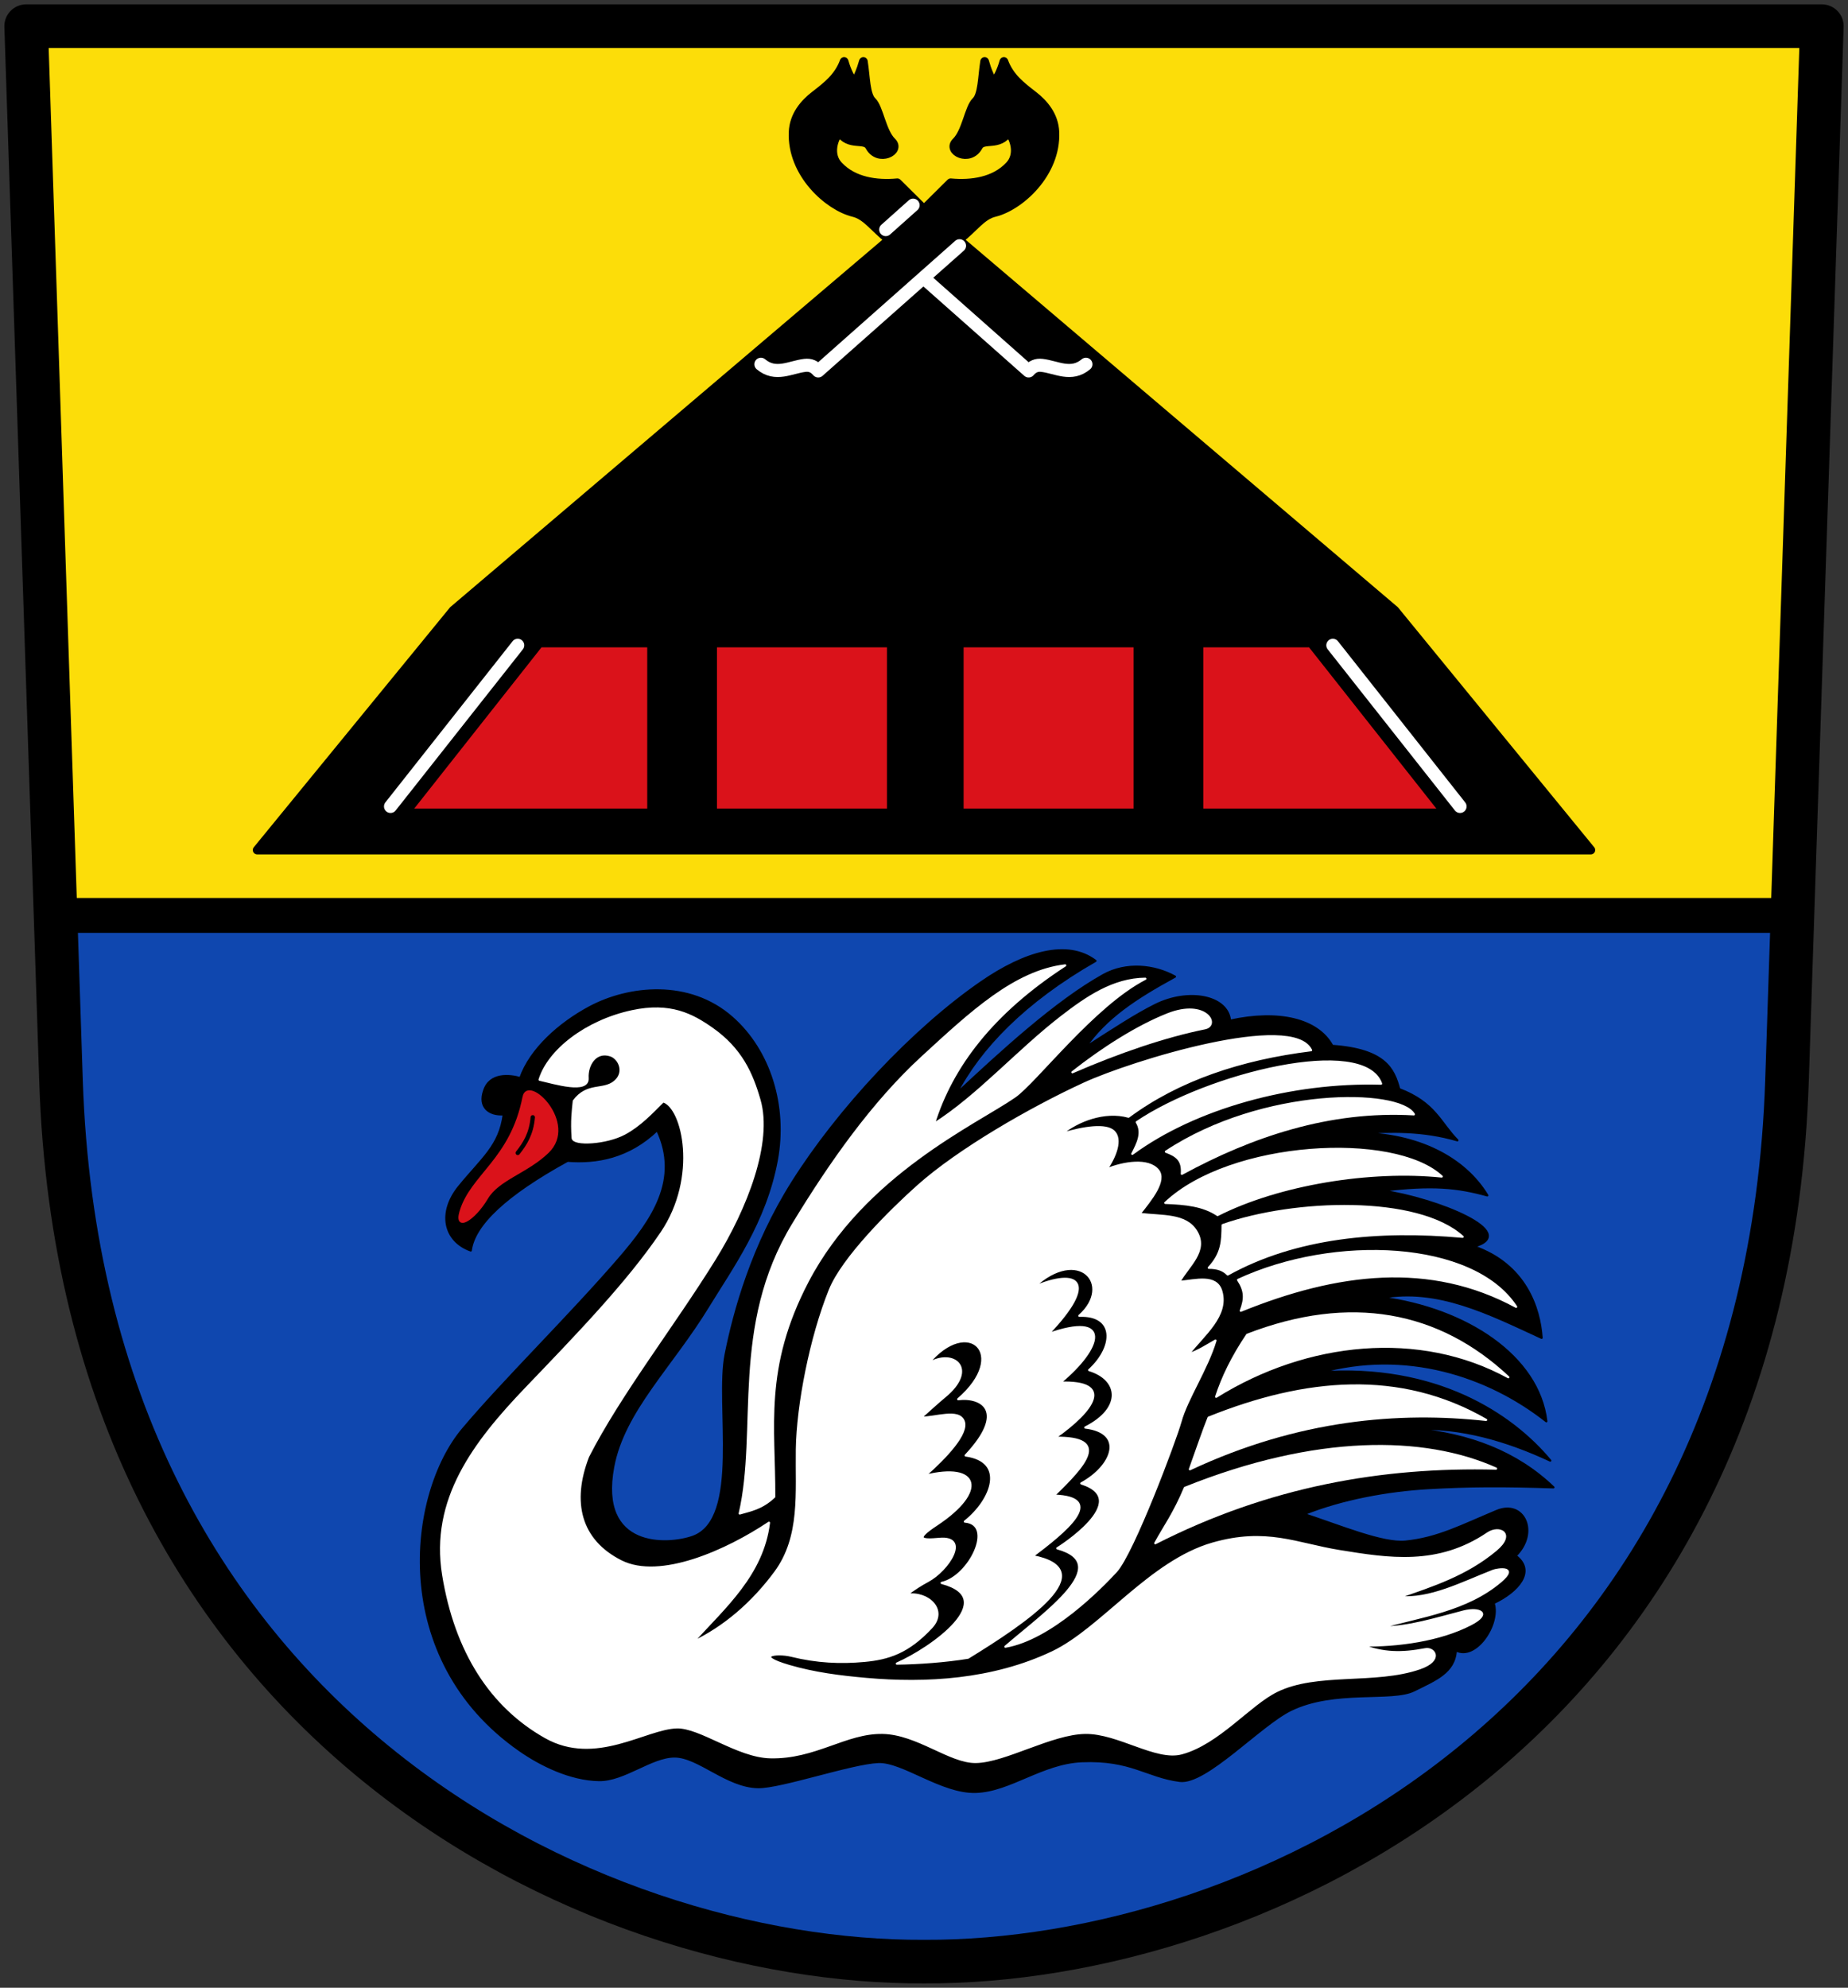
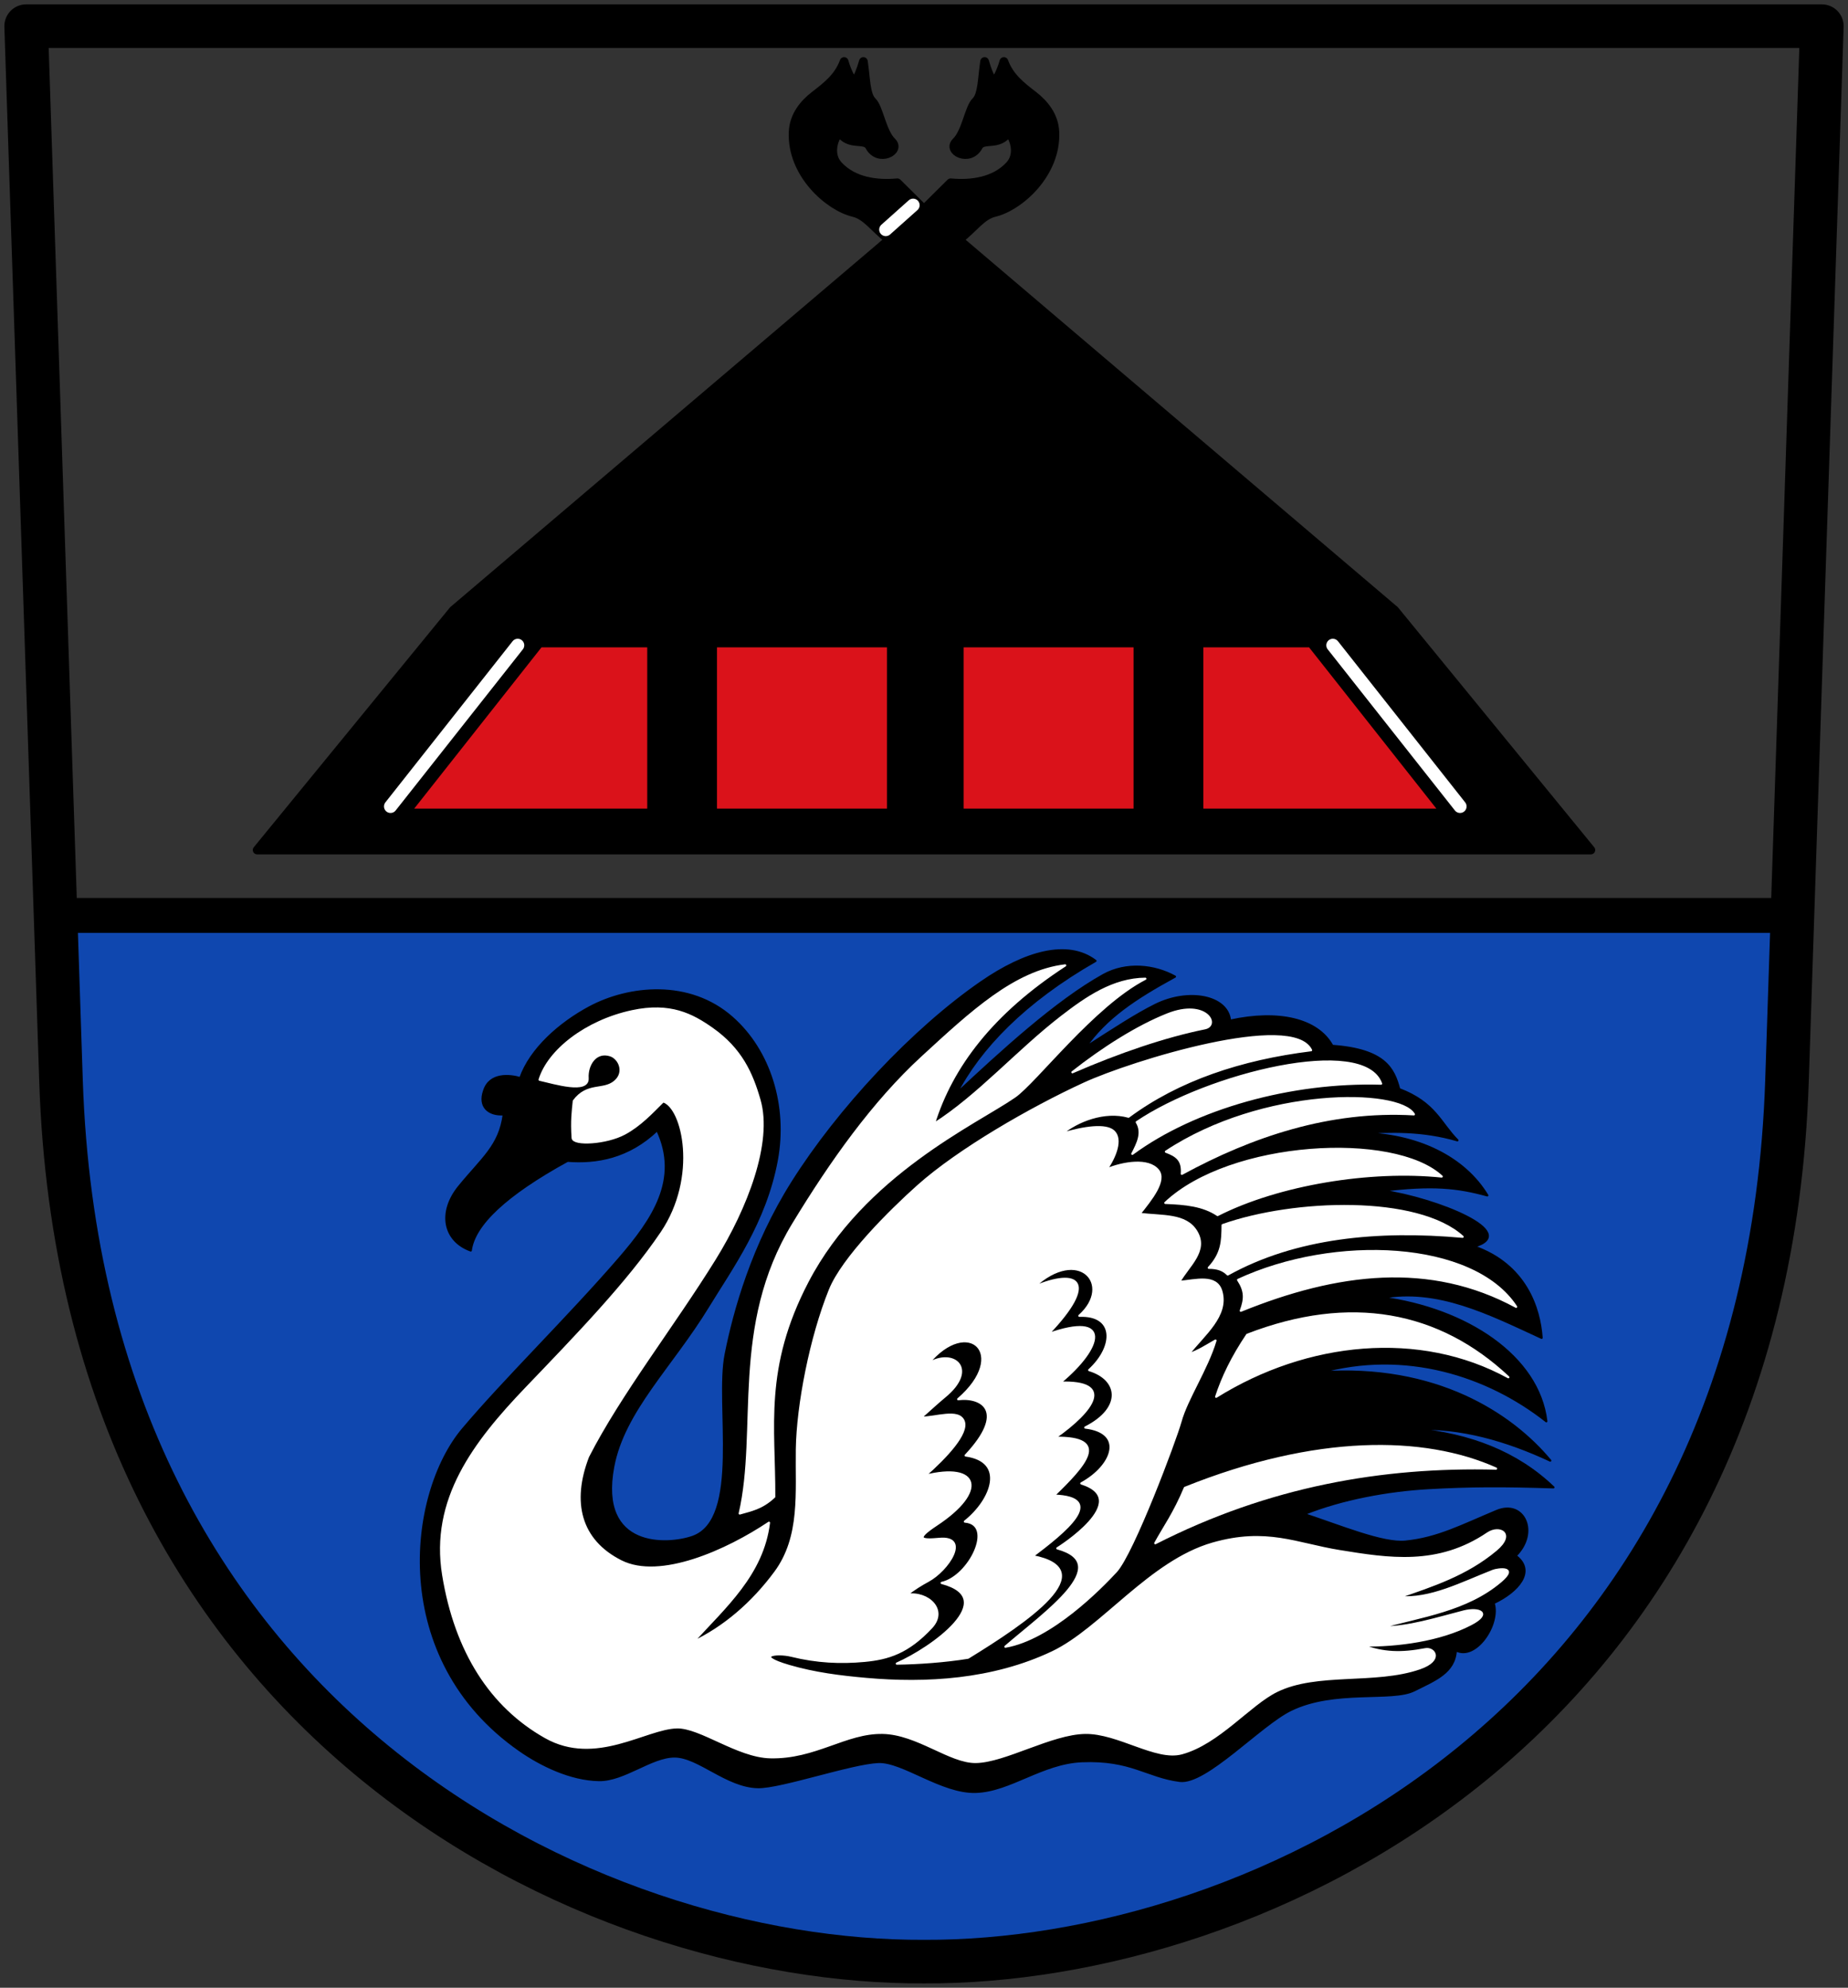
<svg xmlns="http://www.w3.org/2000/svg" height="456" width="424">
  <rect width="100%" height="100%" fill="#333333" stroke="none" />
-   <path d="M9.5 8l5 200h395l5-200z" fill="#fcdd09" fill-rule="evenodd" />
  <path d="M14.5 213h395c8.043 136.87-74.698 236.217-197.134 236C89.931 448.78 5.59 343.553 14.5 213z" fill="#0f47af" fill-rule="evenodd" />
  <path d="M108.01 286.864c.795-5.916 7.932-12.738 22.205-20.58 6.619.505 13.96-.71 20.58-7.04 5.3 11.316-.945 20.49-8.736 29.504-11.574 13.391-26.306 27.765-35.854 39.095-12.572 14.919-17.014 52.699 12.998 73.653 4.864 3.396 11.68 6.754 18.232 6.86 5.747.092 12.014-5.426 17.33-5.416 5.504.01 11.969 6.91 19.136 7.04 5.223.095 21.43-5.53 27.62-5.776 5.623-.225 14.56 7.107 22.384 6.86 7.874-.25 15.185-6.675 24.371-7.041 11.28-.45 14.817 3.527 22.385 4.513 5.975.778 18.395-12.779 25.453-16.247 10.043-4.934 23.264-1.97 28.342-4.513 4.809-2.407 9.28-4.07 9.568-9.207 4.522 2.436 10.208-5.945 8.665-10.83 5.578-2.61 9.741-7.321 5.055-10.832 5.415-5.356 1.904-12.89-4.333-10.29-7.97 3.322-13.532 6.307-20.94 7.04-5.187.514-14.81-3.521-23.288-6.318 8.727-3.536 19.327-5.432 28.523-5.957 9.416-.538 17.152-.561 28.703-.18-8.493-8.124-19.254-12.144-31.772-13.36 10.29-.562 21.12 2.565 31.05 7.222-8.886-10.685-26.266-22.116-52.893-20.219 19.625-5.512 38.595.626 51.99 11.193-1.778-14.984-18.477-25.785-37.73-28.342 12.775-2.378 24.52 3.596 36.647 9.206-.468-6.83-3.67-16.795-15.525-20.94 10.84-3.113-8.397-10.969-21.121-12.817 11.642-1.429 17.37-.803 24.19 1.083-5.23-8.642-15.933-14.137-29.606-14.262 7.402-.537 14.869-.69 22.746 1.625-3.965-4.009-5.085-8.587-13.359-11.734-1.232-4.66-3.235-9.052-15.344-9.928-3.39-6.177-12.38-8.2-23.468-5.777-.54-5.727-9.553-7.395-17.15-3.61-4.48 2.232-9.297 5.404-16.066 9.748 4.712-6.8 11.439-11.253 20.58-16.247-4.694-2.59-11.124-3.313-16.428-.361-10.818 6.02-23.397 17.583-33.758 27.258 5.303-10.394 15.647-21.187 31.953-30.508-6.418-4.862-16.19-2.011-26.176 4.874-15.748 10.859-32.806 29.175-43.325 45.853-9.212 14.604-13.352 29.55-15.344 39.534-2.29 11.474 3.71 37.91-7.582 41.881-5.705 2.007-21.783 2.926-18.233-16.066 2.4-12.84 13.415-23.056 21.766-36.753 5.261-8.629 13.179-19.42 15.782-33.65 2.269-12.398-1.64-25.066-10.29-32.675-9.826-8.646-23.658-7.172-32.674-2.347-6.779 3.628-13.534 9.542-15.886 16.247-2.395-.706-7.01-1.204-8.304 2.888-1.273 3.63.973 5.636 4.513 5.416-.957 7.287-4.988 10.086-10.29 16.608-4.744 5.836-3.513 12.387 2.708 14.622z" fill-rule="evenodd" stroke="#000" stroke-width=".5" stroke-linecap="round" stroke-linejoin="round" />
-   <path d="M120.136 251.65c-2.827 14.422-11.996 17.938-14.463 26.298-1.338 4.53 3.104 1.9 6.054-3.082 2.596-4.386 9.187-5.946 13.975-10.58 6.8-6.584-4.573-17.699-5.566-12.636z" fill="#da121a" fill-rule="evenodd" stroke="#da121a" stroke-width=".5" />
  <path d="M131.659 252.565c-.239 2.308-.54 4.542-.271 8.485.114 1.678 7.683 1.276 11.914-.993 3.567-1.912 6.257-4.835 8.846-7.402 4.604 1.363 8.284 17.364-.361 30.148-7.845 11.6-19.737 23.842-31.05 35.653-12 12.53-21.874 25.532-19.045 42.874 2.873 17.605 11 30.159 23.468 37.187 11.517 6.493 22.965-2.1 30.147-2.256 5.41-.118 13.902 6.678 21.392 6.86 10.387.25 17.322-5.758 25.815-5.597 7.965.151 15.433 6.773 21.391 6.68 6.69-.106 17.348-6.577 25.093-6.68 7.584-.1 16.233 6.284 22.114 4.694 8.433-2.28 15.567-11.203 21.753-14.261 9.303-4.6 22.598-1.696 32.855-5.236 5.425-1.872 3.396-4.782 1.31-4.383-5.505 1.054-9.629.95-14.398-.852 8.093.106 17.732-1.195 24.822-4.874 4.929-2.557 1.934-3.84-1.625-2.93-6.141 1.57-12.817 3.738-18.955 3.652 9.21-2.598 19.58-3.891 27.44-10.56 4.219-3.58-.809-2.793-1.715-2.437-7.408 2.905-14.382 6.622-21.573 6.047 7.492-2.618 15.349-5.087 22.205-10.831 4.442-3.723.829-5.638-1.896-3.791-11.424 7.745-22.777 5.883-34.028 4.062-9.878-1.6-16.723-5.245-29.064-1.715-14.341 4.102-25.512 19.568-36.737 24.912-13.725 6.534-29.12 7.353-42.783 6.137-5.898-.524-11.794-1.253-17.691-2.978-8.252-2.415-2.868-3.187.541-2.347 5.853 1.442 11.274 1.687 16.789 1.173 5.42-.504 9.952-1.88 15.344-7.672 3.697-3.97-.718-8.19-5.596-7.491 1.294-1.16 3.49-2.468 4.784-3.16 4.628-2.472 9.777-10.297 2.617-9.657-4.167.372-5.717.112-.632-3.25 11.706-7.738 9.734-14.327-2.707-11.192 4.882-4.317 10.017-9.753 8.935-12.546-1.111-2.872-6.559-.742-9.838-.813 2.076-1.865 4.267-3.846 5.416-4.784 7.828-6.392 2.113-11.213-3.791-7.582 9.23-11.24 18.863-2.15 6.95 8.124 5.44-.679 11.27 2.75 1.715 12.907 9.383 1.31 6.093 10.194-.18 15.164 6.954.573 1.096 12.668-5.326 14.08 13.674 3.618-2.33 15.014-10.29 18.504 4.917-.065 11.092-.5 16.337-1.354 13.478-8.272 31.017-20.15 14.803-23.287 7.296-5.522 17.285-13.47 4.874-13.9 7.09-6.893 13.238-13.454.27-13.269 9.024-6.34 13.635-13.055 1.174-12.636 9.843-8.152 11.87-16.324-2.798-11.102 11.68-12.178 6.99-15.188-3.25-10.831 10.363-9.652 18.436-.513 10.471 6.589 8.172-.342 8.249 6.966 2.257 12.456 6.892 2.076 7.855 8.755-.903 13.178 9.116 1.083 6.499 8.755-.903 12.817 12.186 3.881-5.506 14.893-5.506 14.893 13.23 3.668-2.938 14.79-11.914 22.565 10.47-1.809 21.862-13.46 25.363-17.24 3.896-4.206 13.663-30.238 14.803-34.39 1.435-5.222 6.078-12.065 8.033-18.593-2.028 1.148-3.975 2.46-6.228 3.16 3.564-4.568 9.172-8.853 7.582-14.443-1.112-3.911-5.84-2.52-9.658-2.166 2.061-3.735 6.667-7.162 3.882-11.644-2.443-3.93-7.671-3.33-12.998-3.971 2.607-3.274 6.193-7.649 4.242-10.019-2.213-2.69-7.882-1.792-11.824-.18 2.006-2.912 3.613-6.933 1.625-8.756-1.763-1.616-6.72-.967-11.961.623 3.62-3.021 9.87-5.5 15.39-3.962 11.438-8.483 25.792-13.258 41.882-15.255-4.219-8.731-41.08 2.612-52.08 7.673-12.253 5.636-28.747 15.135-38.09 23.467-6.423 5.728-17.264 16.537-20.22 23.83-4.423 10.914-7.427 26.462-7.581 36.555-.152 9.93 1.07 20.08-4.965 28.252-5.248 7.108-11.79 12.687-18.954 16.066 7.425-8.168 16.053-15.597 17.51-27.44-9.676 6.473-24.99 13.353-33.938 8.846-9.452-4.76-11.61-13.578-7.582-24.009 7.316-14.337 19.65-30.113 29.064-45.311 7.296-11.779 13.069-26.748 10.29-36.465-1.758-6.147-4.24-11.738-10.922-16.428-4.506-3.163-9.52-5.862-18.323-3.971-10.57 2.27-19.156 9.005-21.211 15.705 3.456.779 11.238 3.181 11.012-.361-.193-3.015 1.812-6.345 5.235-5.235 2.024.656 3.554 3.904.993 6.047-2.653 2.22-6.258.24-9.387 4.423z" fill="#fff" fill-rule="evenodd" stroke="#fff" stroke-width=".5" stroke-linecap="round" stroke-linejoin="round" />
  <path d="M265.064 354.018c2.16-3.932 4.308-6.778 6.798-12.698 30.085-12.056 54.816-11.828 71.385-4.416-26.06-.66-52.122 3.84-78.183 17.114z" fill="#fff" fill-rule="evenodd" stroke="#fff" stroke-width=".5" stroke-linecap="round" stroke-linejoin="round" />
-   <path d="M340.971 325.73c-19.849-11.428-41.45-9.442-63.675-.511-1.152 2.835-2.834 7.785-4.289 11.83 24.867-11.67 48.081-13.502 67.964-11.32z" fill="#fff" fill-rule="evenodd" stroke="#fff" stroke-width=".5" stroke-linecap="round" stroke-linejoin="round" />
+   <path d="M340.971 325.73z" fill="#fff" fill-rule="evenodd" stroke="#fff" stroke-width=".5" stroke-linecap="round" stroke-linejoin="round" />
  <path d="M279.036 320.423c20.87-13.026 46.793-15.577 67.03-4.482-15.97-14.974-36.22-18.893-59.915-9.73-3.45 5.14-5.657 9.737-7.115 14.212z" fill="#fff" fill-rule="evenodd" stroke="#fff" stroke-width=".5" stroke-linecap="round" stroke-linejoin="round" />
  <path d="M284.685 300.69c22.105-8.98 43.443-11.609 63.172-.904-9.86-15.07-41.715-16.417-63.792-6.168 1.624 2.483 1.672 4.254.62 7.072z" fill="#fff" fill-rule="evenodd" stroke="#fff" stroke-width=".5" stroke-linecap="round" stroke-linejoin="round" />
  <path d="M277.34 290.836c2.004 0 3.271.464 4.35 1.532 15.565-8.649 34.61-10.388 53.888-8.647-10.361-9.38-38.616-8.481-55.066-2.67-.038 3.654-.093 6.469-3.172 9.785zM267.373 275.95c4.64.163 8.703.578 11.984 2.782 14.053-7.14 35.146-10.526 51.421-8.837-10.975-10.174-48.5-8.06-63.405 6.054" fill="#fff" fill-rule="evenodd" stroke="#fff" stroke-width=".5" stroke-linecap="round" stroke-linejoin="round" />
  <path d="M267.504 264.202c22.258-14.715 53.522-14.345 56.892-8.57-19.337-1.134-37.294 4.954-53.241 13.65.263-3.2-1.275-4.188-3.65-5.08z" fill="#fff" fill-rule="evenodd" stroke="#fff" stroke-width=".5" stroke-linecap="round" stroke-linejoin="round" />
  <path d="M260.816 257.43c1.466 2.422.223 4.843-1.021 7.265 14.377-10.582 36.533-16.703 57.078-16.101-3.964-11.025-39.712-2.234-56.057 8.836zM169.72 347.2c2.55-.749 5.04-1.129 7.915-3.83.093-15.89-2.736-29.511 7.658-49.399 12.845-24.576 38.636-36.267 47.486-42.38 4.849-3.349 18.083-20.918 29.997-27.06-7.325.066-13.433 4.272-19.147 8.68-10.116 7.802-19.216 18.21-29.36 24.636 4.101-13.227 13.446-25.534 30.126-36.38-11.52 1.376-21.503 10.669-32.806 21.062-11.247 10.342-20.946 24.01-29.614 38.294-14.246 23.473-7.802 47.188-12.255 66.377z" fill="#fff" fill-rule="evenodd" stroke="#fff" stroke-width=".5" stroke-linecap="round" stroke-linejoin="round" />
  <path d="M276.434 235.891c3.512-.707.288-6.697-8.552-3.191-6.963 2.761-14.892 7.808-21.828 13.275 10.748-4.676 21.374-8.272 30.38-10.084z" fill="#fff" fill-rule="evenodd" stroke="#fff" stroke-width=".5" stroke-linecap="round" stroke-linejoin="round" />
-   <path d="M122.235 256.315c-.317 3.762-1.784 6.088-3.446 8.17" fill="none" stroke="#000" stroke-linecap="round" stroke-linejoin="round" />
  <path d="M218.114 41.932c4.707.436 10.08-.253 13.53-3.993 2.221-2.408 1.221-5.908-.215-7.692-2.241 3.528-5.831 1.253-6.947 3.337-2.013 3.758-7.303 1.065-5.113-1.06 2.306-2.24 2.934-7.76 4.526-9.282 1.508-1.443 1.448-5.54 2.016-9.132.562 1.992 1.243 3.68 2.145 4.993.715-1.13 1.557-2.507 2.272-4.993 1.31 3.561 3.917 5.577 6.71 7.731 2.469 1.904 4.825 4.646 4.989 8.443.412 9.51-8.09 17.072-13.851 18.464-2.966.717-4.685 3.53-8.176 6.251l100 85 45 55H59l45-55 100-85c-3.491-2.722-5.21-5.534-8.176-6.25-5.76-1.393-14.263-8.956-13.851-18.465.164-3.797 2.52-6.539 4.989-8.443 2.793-2.154 5.4-4.17 6.71-7.731.715 2.486 1.557 3.863 2.272 4.993.902-1.313 1.583-3.001 2.145-4.993.568 3.592.508 7.689 2.016 9.132 1.592 1.523 2.22 7.042 4.526 9.281 2.19 2.126-3.1 4.819-5.113 1.061-1.116-2.084-4.706.191-6.947-3.337-1.436 1.784-2.436 5.284-.215 7.692 3.45 3.74 8.823 4.43 13.53 3.993L212 48z" fill-rule="evenodd" stroke="#000" stroke-width="2" stroke-linecap="round" stroke-linejoin="round" />
  <path d="M94 186h55v-38h-25zM164 186h40v-38h-40z" fill="#da121a" fill-rule="evenodd" stroke="#000" />
  <path d="M89.6 185l29.185-36.968" fill="none" stroke="#fff" stroke-width="3" stroke-linecap="round" stroke-linejoin="round" />
  <path d="M330.587 186h-55v-38h25zM260.587 186h-40v-38h40z" fill="#da121a" fill-rule="evenodd" stroke="#000" />
  <path d="M334.987 185l-29.185-36.968" fill="none" stroke="#fff" stroke-width="3" stroke-linecap="round" stroke-linejoin="round" />
  <path d="M209.498 47.07l-6.275 5.601" fill="none" stroke="#fff" stroke-width="3" stroke-linecap="round" />
-   <path d="M220.152 56.375l-32.423 28.721c-.874-1.012-1.81-1.426-3.063-1.276-3.344.398-6.723 2.573-10.084-.256M212.09 63.913l23.914 21.183c.874-1.012 1.81-1.426 3.063-1.276 3.344.398 6.723 2.573 10.084-.256" fill="none" stroke="#fff" stroke-width="3" stroke-linecap="round" stroke-linejoin="round" />
  <path d="M410 248l8-242H6l8 242c4.887 147.818 121.698 202.36 198 202 76.302.36 193.113-54.182 198-202z" fill="none" stroke="#000" stroke-width="10" stroke-linecap="round" stroke-linejoin="round" />
  <path d="M14.5 210h395" fill="none" stroke="#000" stroke-width="8" />
</svg>